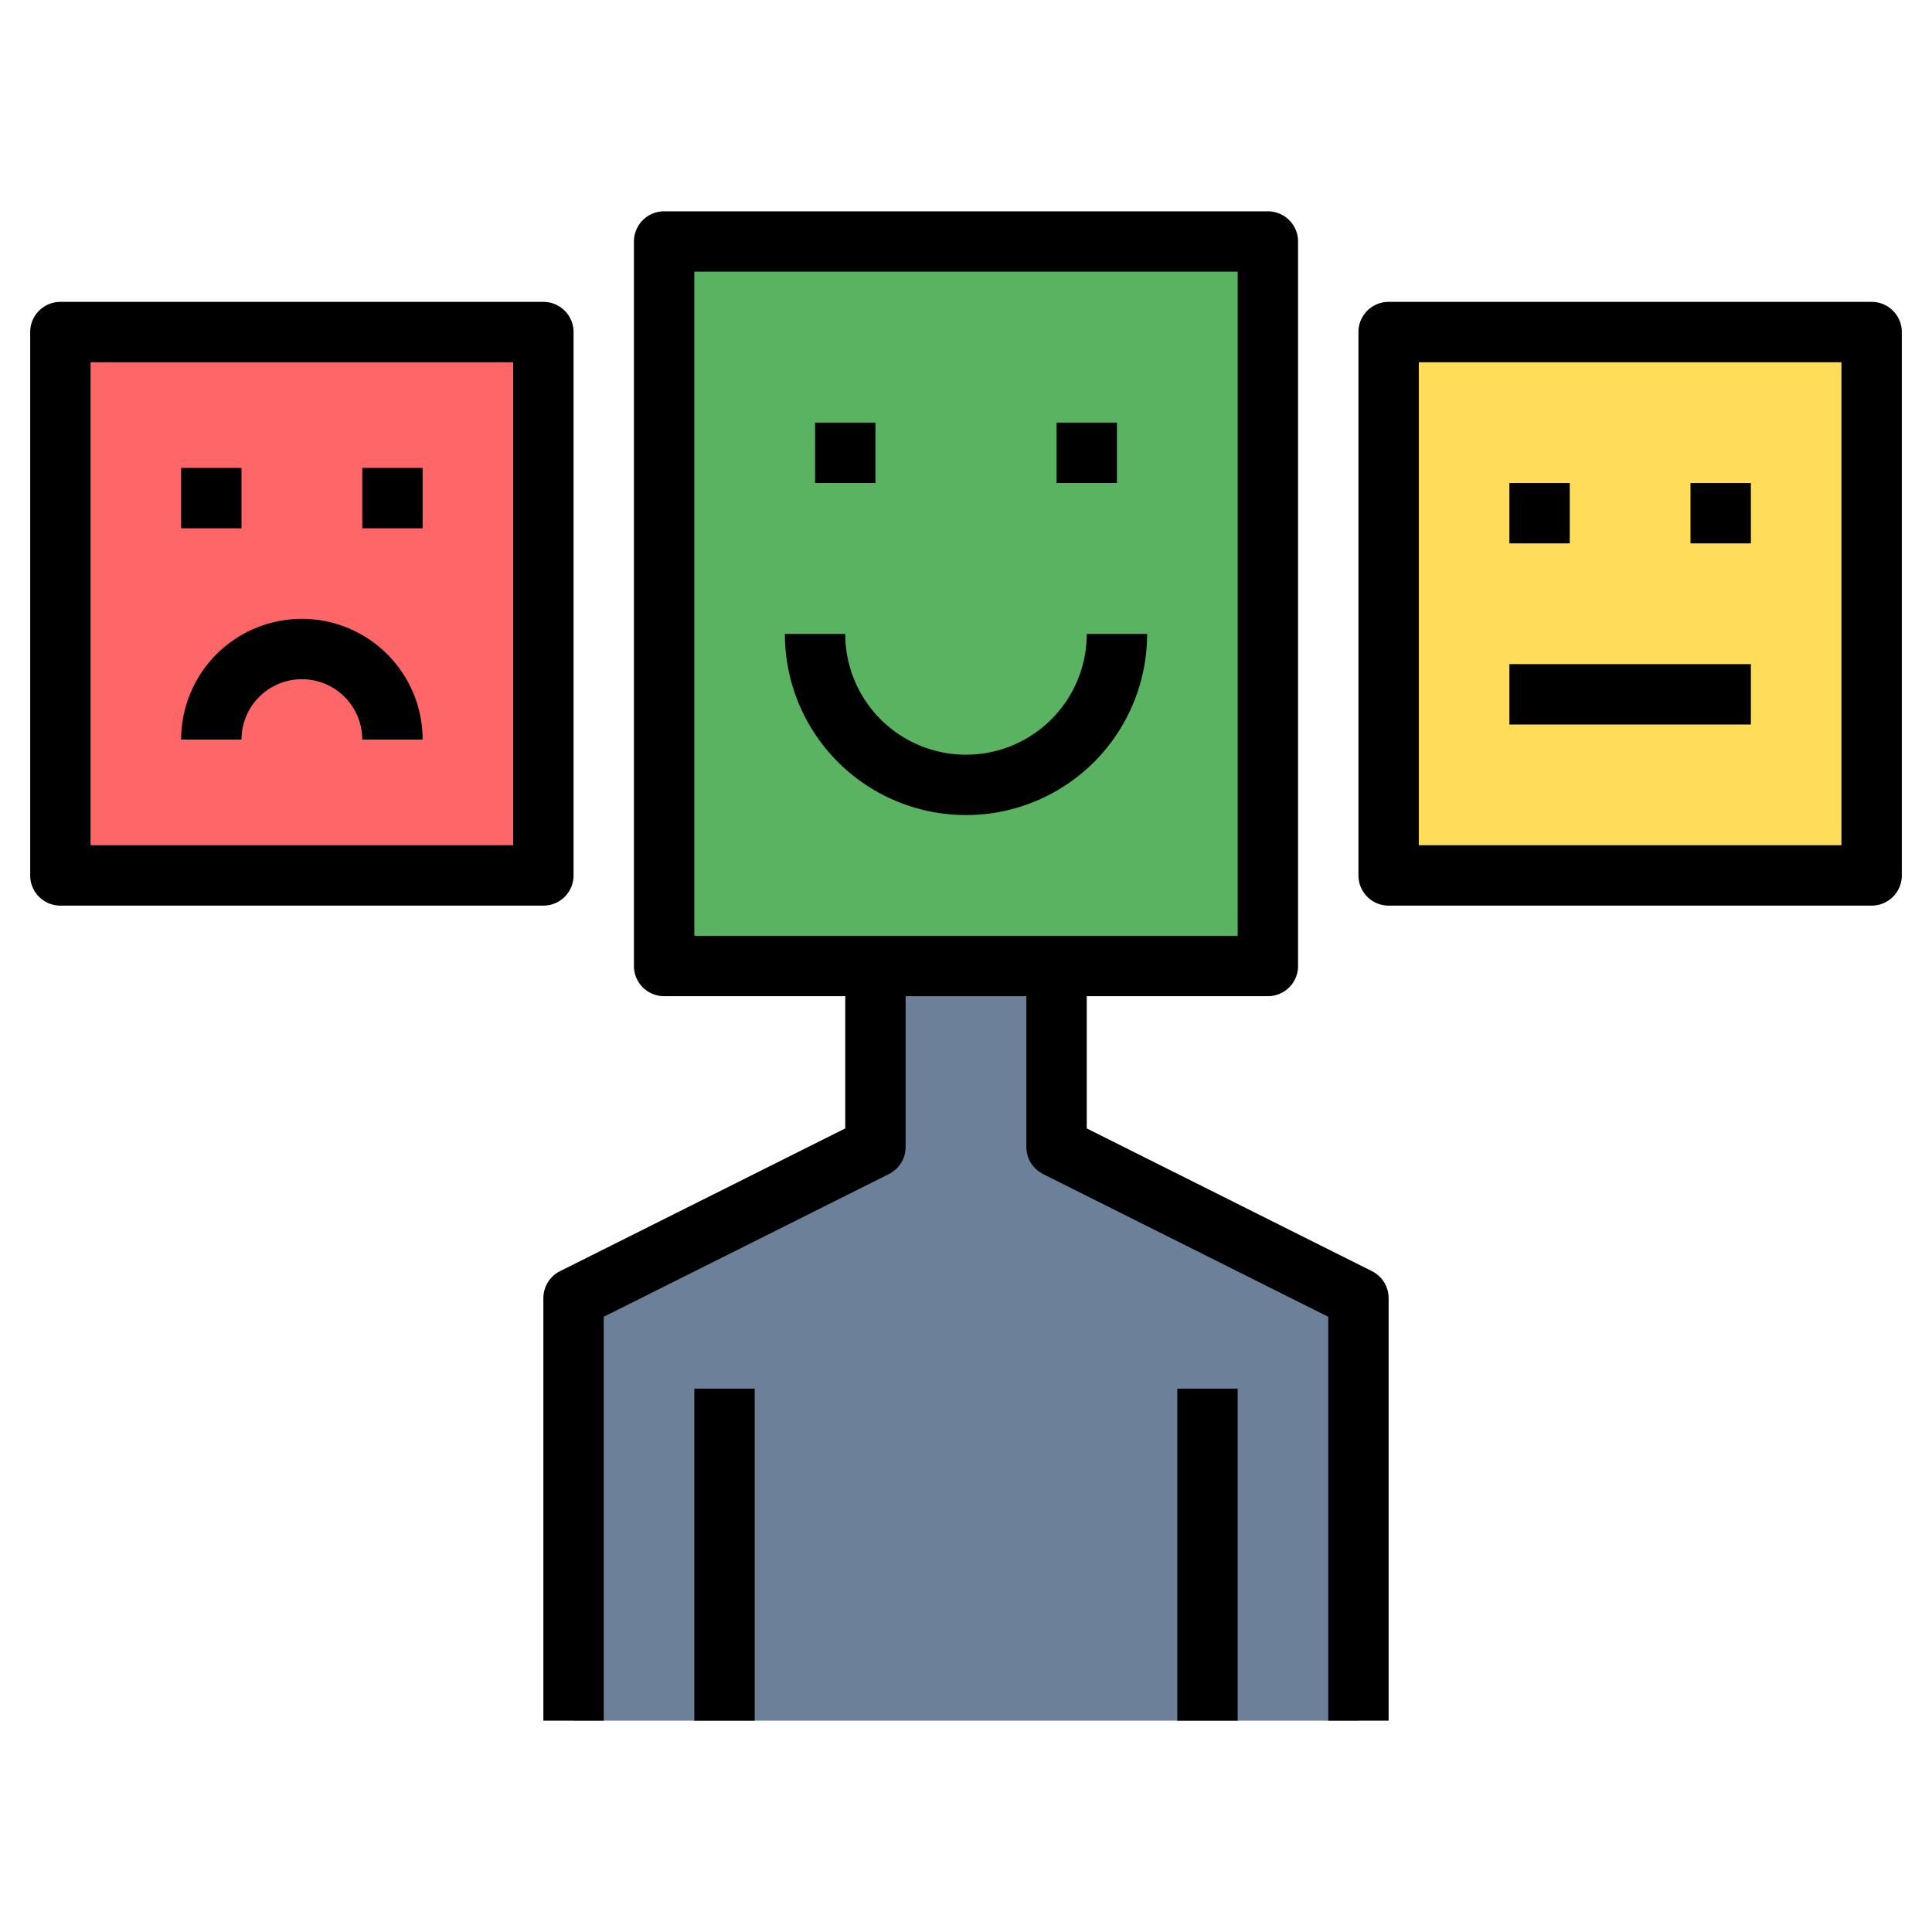
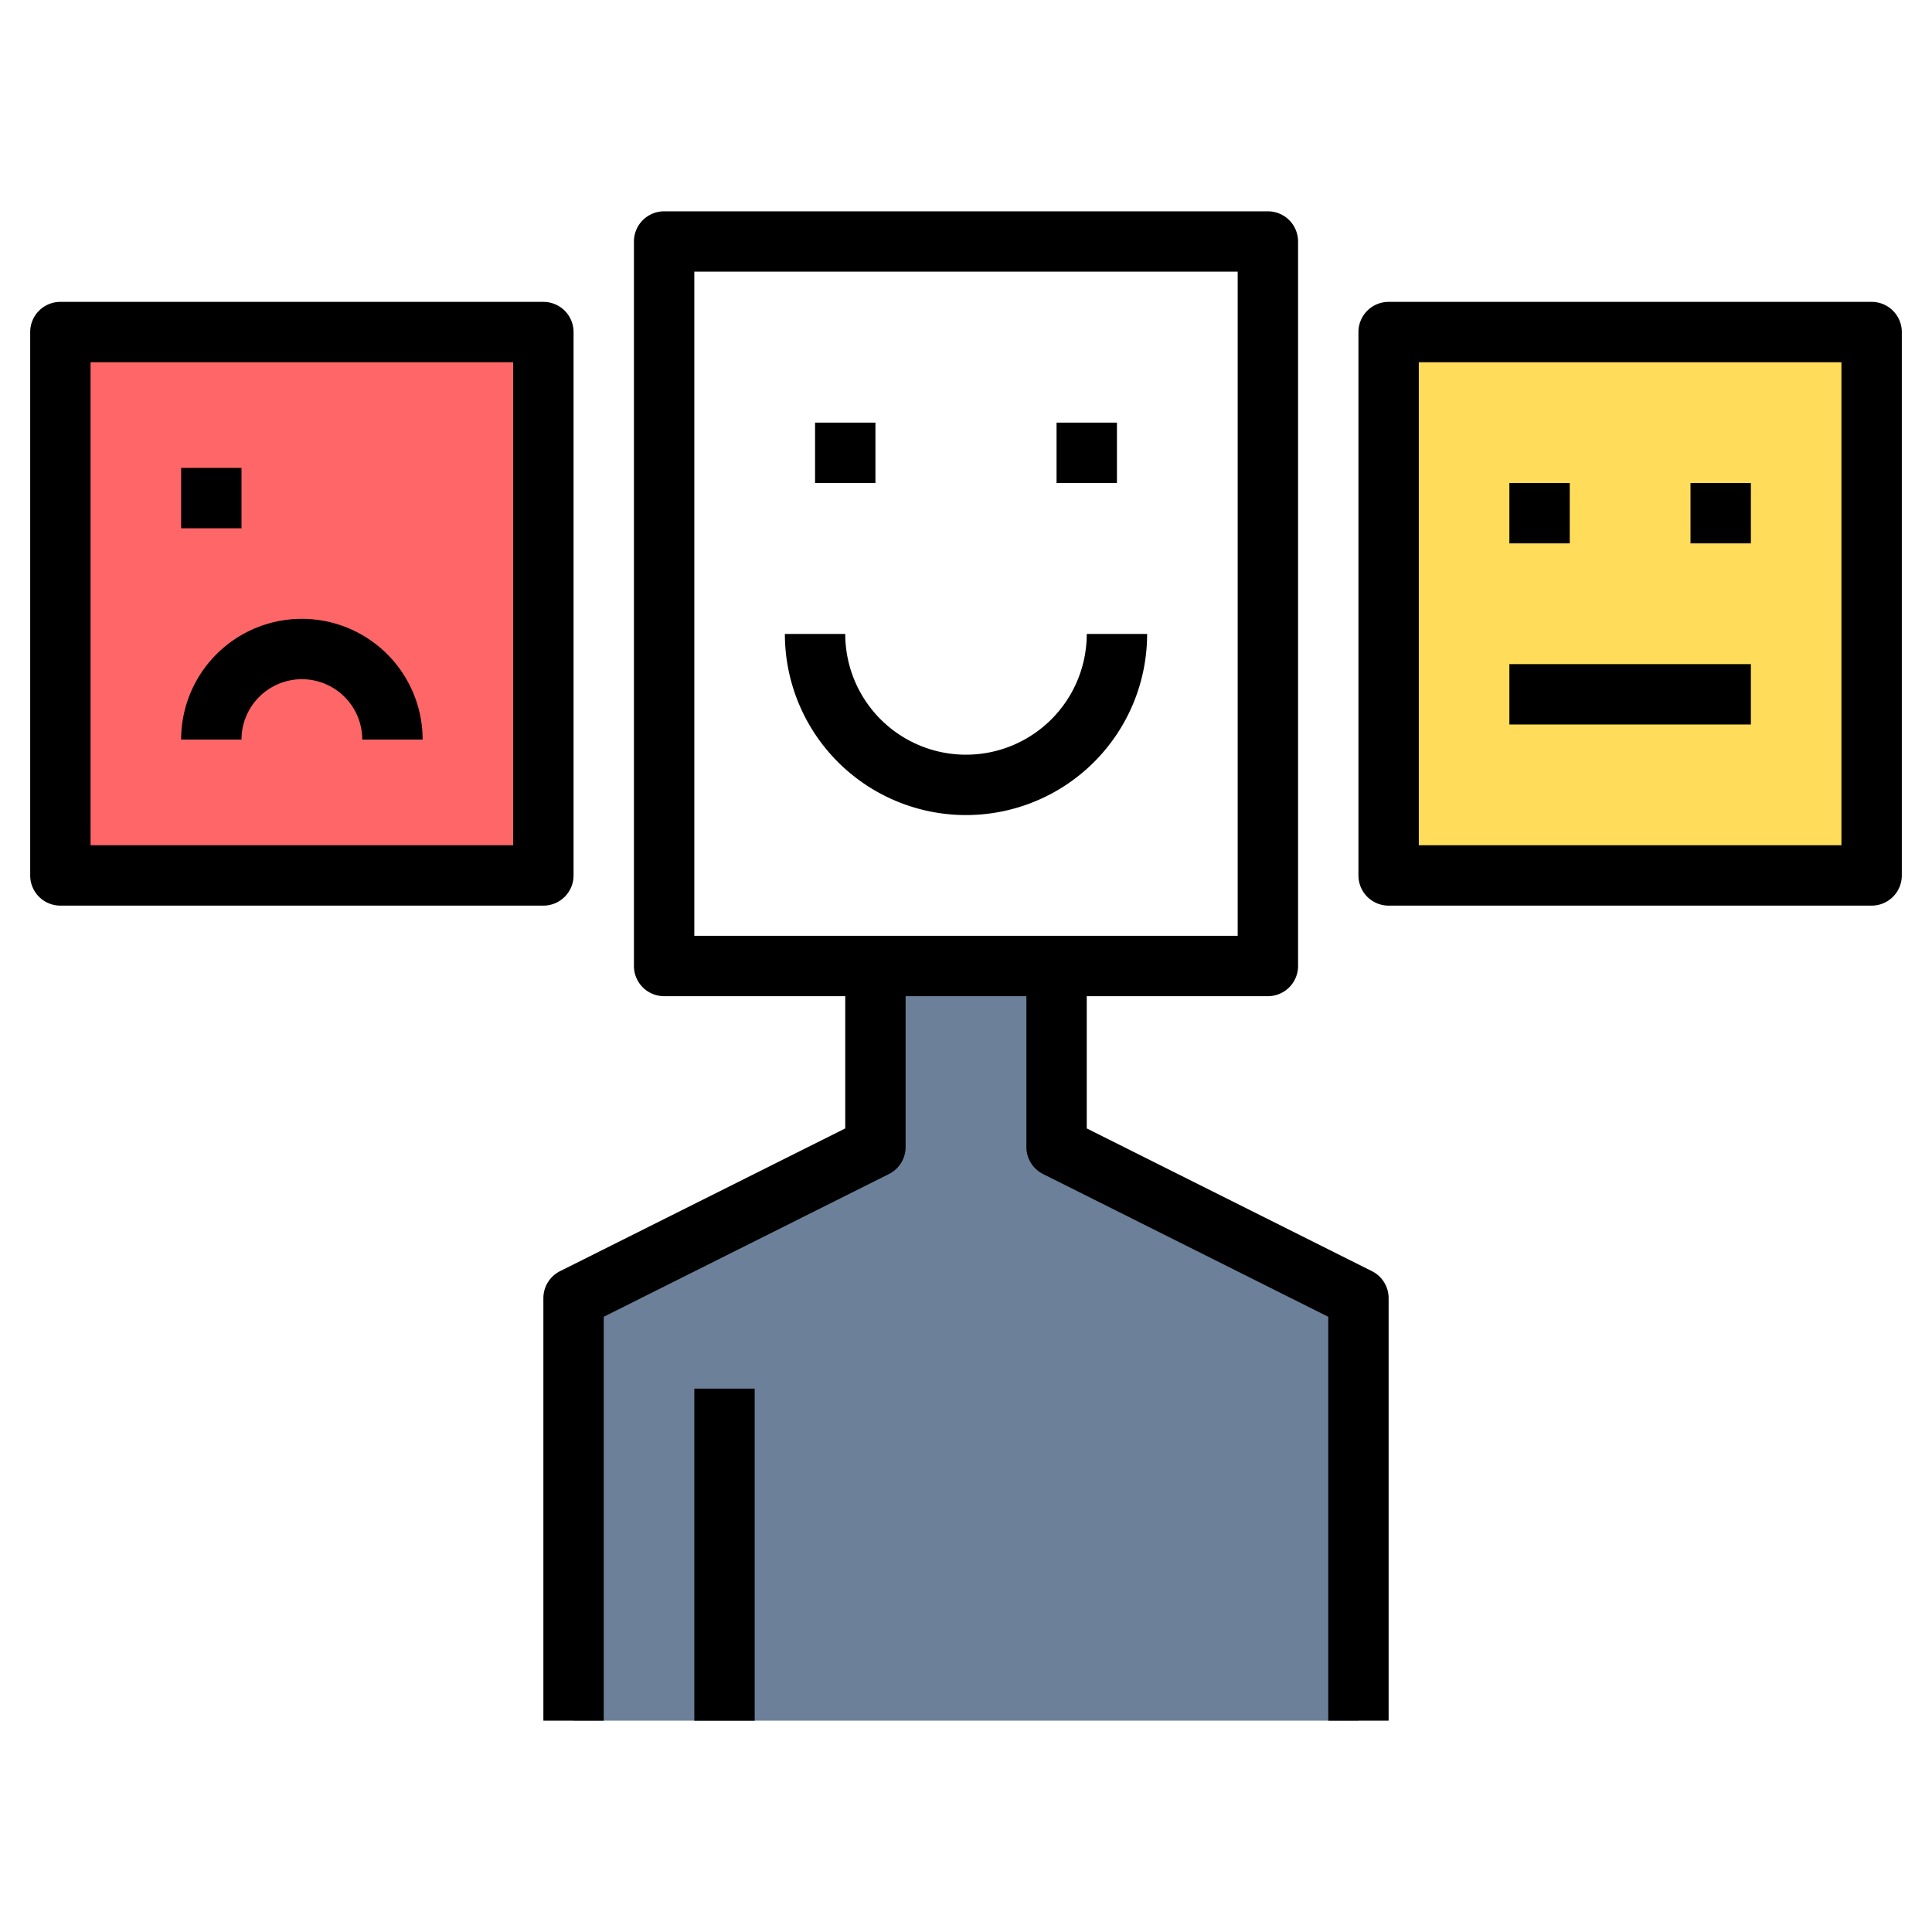
<svg xmlns="http://www.w3.org/2000/svg" id="Layer_1" height="512" viewBox="0 0 64 64" width="512" data-name="Layer 1">
  <path d="m19 57v-14l10-5v-6h6v6l10 5v14z" fill="#6c8199" />
-   <path d="m22 8h20v24h-20z" fill="#5ab360" />
  <path d="m46 11h16v18h-16z" fill="#ffdc59" />
  <path d="m2 11h16v18h-16z" fill="#ff6668" />
  <path d="m42 33a1 1 0 0 0 1-1v-24a1 1 0 0 0 -1-1h-20a1 1 0 0 0 -1 1v24a1 1 0 0 0 1 1h6v4.38l-9.45 4.73a1 1 0 0 0 -.55.89v14h2v-13.38l9.45-4.73a1 1 0 0 0 .55-.89v-5h4v5a1 1 0 0 0 .55.89l9.45 4.73v13.38h2v-14a1 1 0 0 0 -.55-.89l-9.45-4.73v-4.38zm-19-2v-22h18v22z" />
  <path d="m62 10h-16a1 1 0 0 0 -1 1v18a1 1 0 0 0 1 1h16a1 1 0 0 0 1-1v-18a1 1 0 0 0 -1-1zm-1 18h-14v-16h14z" />
  <path d="m19 29v-18a1 1 0 0 0 -1-1h-16a1 1 0 0 0 -1 1v18a1 1 0 0 0 1 1h16a1 1 0 0 0 1-1zm-2-1h-14v-16h14z" />
  <path d="m27 14h2v2h-2z" />
  <path d="m35 14h2v2h-2z" />
  <path d="m32 25a4 4 0 0 1 -4-4h-2a6 6 0 0 0 12 0h-2a4 4 0 0 1 -4 4z" />
  <path d="m6 15.5h2v2h-2z" />
-   <path d="m12 15.5h2v2h-2z" />
  <path d="m10 22.5a2 2 0 0 1 2 2h2a4 4 0 0 0 -8 0h2a2 2 0 0 1 2-2z" />
  <path d="m50 16h2v2h-2z" />
  <path d="m56 16h2v2h-2z" />
  <path d="m50 22h8v2h-8z" />
  <path d="m23 46h2v11h-2z" />
-   <path d="m39 46h2v11h-2z" />
</svg>